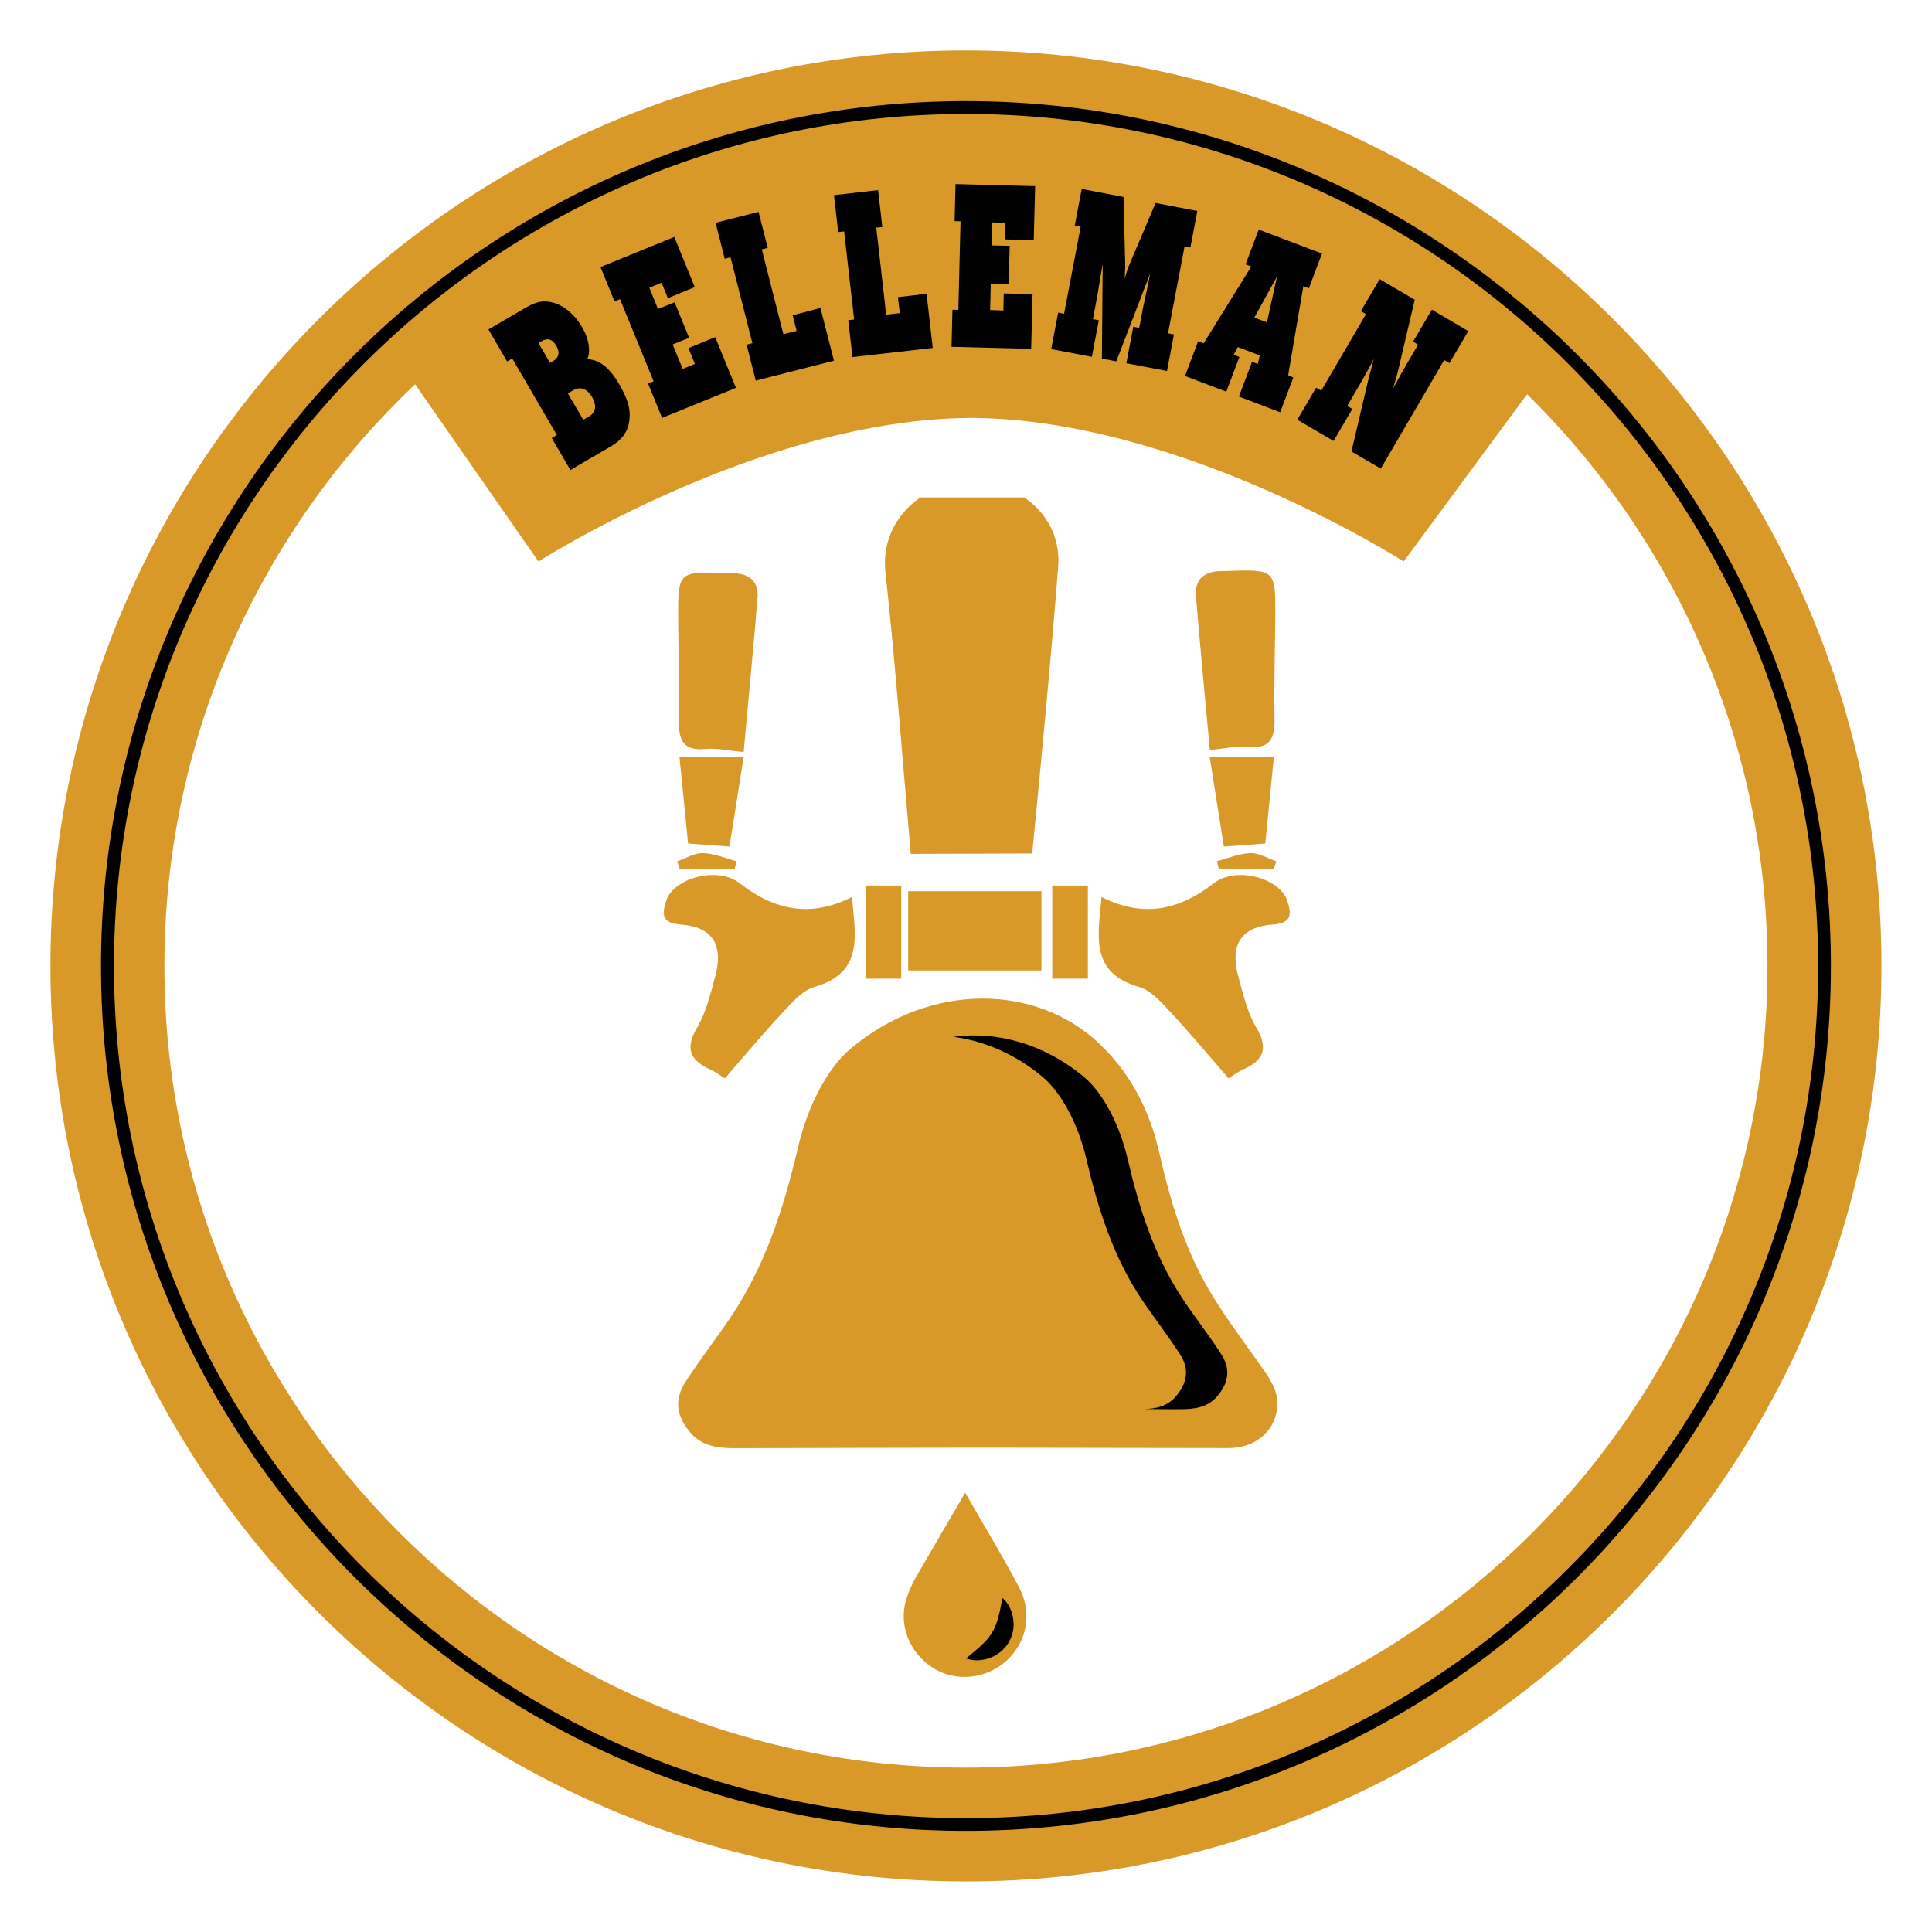
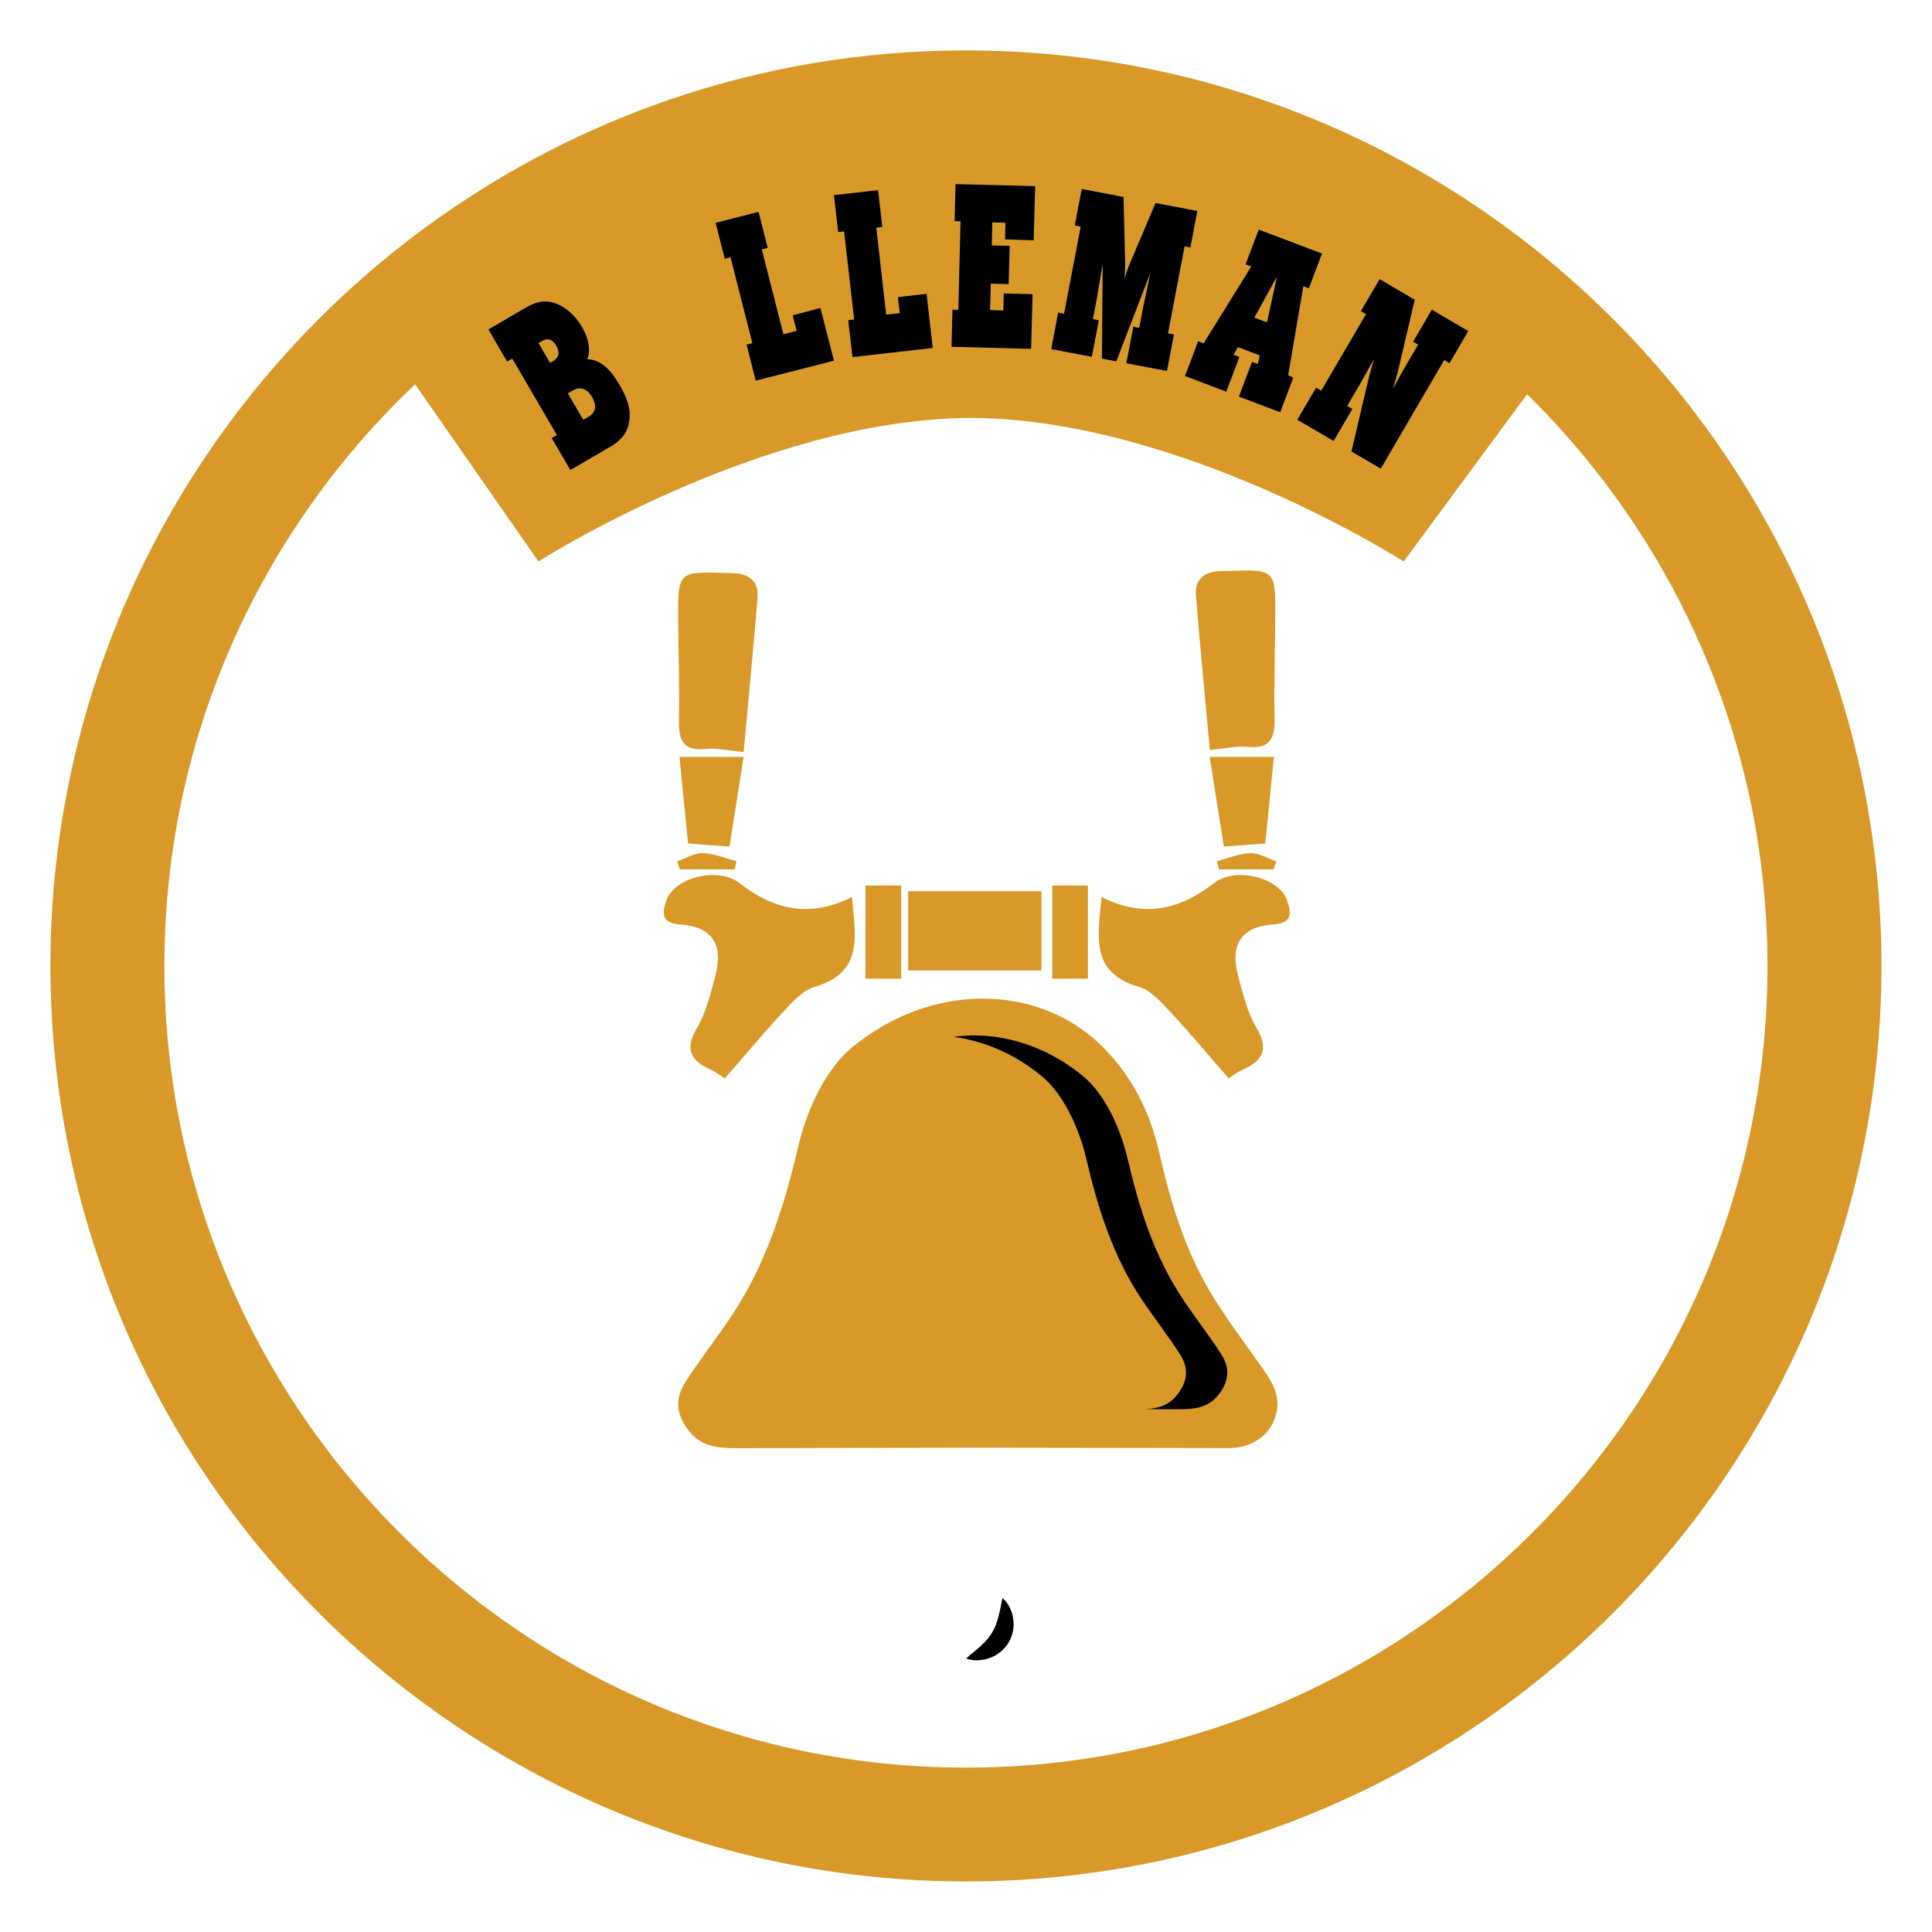
<svg xmlns="http://www.w3.org/2000/svg" version="1.1" x="0px" y="0px" viewBox="0 0 150.19 150.19" style="enable-background:new 0 0 150.19 150.19;" xml:space="preserve">
  <style type="text/css">
	.st0{fill-rule:evenodd;clip-rule:evenodd;fill:#D99929;}
	.st1{fill:#D99929;}
	.st2{fill-rule:evenodd;clip-rule:evenodd;}
</style>
  <g id="Layer_2">
</g>
  <g id="Layer_1">
    <g>
      <path class="st0" d="M66.16,81.49c6.21-5.18,14.43-5,19.32-0.34c2.44,2.33,3.92,5.23,4.65,8.5c0.87,3.84,2.01,7.59,4.06,10.97    c1.23,2.03,2.68,3.92,4.04,5.87c0.65,0.93,1.23,1.89,1.04,3.1c-0.28,1.79-1.76,2.98-3.75,2.98c-6.41,0-12.83-0.03-19.24-0.03    c-6.38,0-12.76,0.03-19.14,0.04c-1.3,0-2.56-0.13-3.49-1.23c-1.04-1.23-1.26-2.51-0.39-3.88c1.12-1.75,2.41-3.39,3.57-5.12    c2.68-4,4.11-8.49,5.2-13.13C62.8,85.88,64.4,82.95,66.16,81.49z" />
    </g>
    <g>
      <path class="st0" d="M95.51,83.83c-1.55-1.78-2.98-3.5-4.51-5.14c-0.72-0.77-1.52-1.7-2.46-1.97c-3.87-1.12-3.16-4.02-2.91-6.99    c3.2,1.62,6,1.06,8.73-1.07c1.74-1.35,5.11-0.4,5.7,1.34c0.34,1.01,0.41,1.76-1.1,1.87c-2.46,0.17-3.36,1.56-2.71,3.99    c0.37,1.38,0.71,2.83,1.42,4.03c1.01,1.71,0.47,2.6-1.12,3.29C96.22,83.33,95.92,83.57,95.51,83.83z" />
    </g>
    <g>
      <path class="st0" d="M94.05,58.3c-0.38-4.17-0.76-8.08-1.08-12c-0.1-1.21,0.6-1.85,1.81-1.9c0.25-0.01,0.5-0.01,0.75-0.02    c3.56-0.12,3.63-0.06,3.61,3.42c-0.02,2.69-0.11,5.38-0.06,8.07c0.03,1.53-0.35,2.37-2.09,2.19    C96.14,57.97,95.27,58.19,94.05,58.3z" />
    </g>
    <g>
      <path class="st0" d="M95.14,65.81c-0.38-2.42-0.72-4.6-1.1-6.97c1.74,0,3.26,0,4.99,0c-0.21,2.11-0.42,4.25-0.67,6.73    C97.53,65.64,96.12,65.74,95.14,65.81z" />
    </g>
    <g>
      <path class="st0" d="M84.57,76.08c-0.97,0-1.82,0-2.77,0c0-2.45,0-4.79,0-7.24c0.93,0,1.78,0,2.77,0    C84.57,71.2,84.57,73.54,84.57,76.08z" />
    </g>
    <g>
      <path class="st0" d="M99.01,67.58c-1.42,0-2.83,0-4.25,0c-0.05-0.21-0.11-0.42-0.16-0.63c0.87-0.23,1.73-0.6,2.61-0.63    c0.66-0.02,1.34,0.41,2.01,0.64C99.14,67.17,99.08,67.37,99.01,67.58z" />
    </g>
    <g>
      <path class="st0" d="M56.35,83.83c1.55-1.78,2.98-3.5,4.51-5.14c0.72-0.77,1.52-1.7,2.46-1.97c3.87-1.12,3.16-4.02,2.91-6.99    c-3.2,1.62-6,1.06-8.73-1.07c-1.74-1.35-5.11-0.4-5.7,1.34c-0.34,1.01-0.41,1.76,1.1,1.87c2.46,0.17,3.36,1.56,2.71,3.99    c-0.37,1.38-0.71,2.83-1.42,4.03c-1.01,1.71-0.47,2.6,1.12,3.29C55.63,83.33,55.93,83.57,56.35,83.83z" />
    </g>
    <g>
      <path class="st0" d="M57.81,58.46c0.38-4.17,0.76-8.08,1.08-12c0.1-1.21-0.6-1.85-1.81-1.9c-0.25-0.01-0.5-0.01-0.75-0.02    c-3.56-0.12-3.63-0.06-3.61,3.42c0.01,2.69,0.11,5.38,0.06,8.07c-0.03,1.53,0.35,2.37,2.09,2.19    C55.71,58.14,56.59,58.35,57.81,58.46z" />
    </g>
    <g>
      <path class="st0" d="M56.71,65.81c0.38-2.42,0.72-4.6,1.1-6.97c-1.74,0-3.26,0-4.99,0c0.21,2.11,0.42,4.25,0.67,6.73    C54.32,65.64,55.74,65.74,56.71,65.81z" />
    </g>
    <g>
      <path class="st0" d="M67.28,76.08c0.97,0,1.82,0,2.78,0c0-2.45,0-4.79,0-7.24c-0.93,0-1.77,0-2.78,0    C67.28,71.2,67.28,73.54,67.28,76.08z" />
    </g>
    <g>
      <path class="st0" d="M52.85,67.58c1.42,0,2.83,0,4.25,0c0.05-0.21,0.11-0.42,0.16-0.63c-0.87-0.23-1.73-0.6-2.61-0.63    c-0.66-0.02-1.34,0.41-2.01,0.64C52.72,67.17,52.78,67.37,52.85,67.58z" />
    </g>
    <g>
      <path class="st1" d="M75.09,146.26c-39.24,0-71.17-31.93-71.17-71.17c0-39.24,31.93-71.17,71.17-71.17s71.17,31.93,71.17,71.17    C146.26,114.34,114.34,146.26,75.09,146.26z M75.09,12.79c-34.36,0-62.31,27.95-62.31,62.31s27.95,62.31,62.31,62.31    c34.36,0,62.31-27.95,62.31-62.31S109.45,12.79,75.09,12.79z" />
    </g>
    <g>
-       <path class="st0" d="M75.03,116.04c1.43,2.5,2.89,4.88,4.18,7.34c1.84,3.49-0.95,7.19-4.53,6.97c-2.87-0.17-5.02-3.06-4.28-5.84    c0.11-0.42,0.28-0.83,0.46-1.23c0.15-0.35,0.35-0.68,0.54-1.01C72.58,120.23,73.77,118.19,75.03,116.04z" />
-     </g>
+       </g>
    <g>
      <path d="M77.93,124.23c0,0,0.39,0.29,0.65,0.92c0.14,0.31,0.21,0.71,0.22,1.17c-0.02,0.22-0.03,0.46-0.11,0.7    c-0.06,0.24-0.17,0.47-0.3,0.69c-0.12,0.23-0.31,0.4-0.47,0.58c-0.18,0.16-0.38,0.3-0.57,0.42c-0.2,0.1-0.4,0.17-0.59,0.24    c-0.19,0.06-0.38,0.08-0.54,0.1c-0.33,0.06-0.62-0.01-0.81-0.04c-0.19-0.04-0.3-0.07-0.3-0.07s0.08-0.09,0.23-0.22    c0.14-0.14,0.35-0.27,0.56-0.47c0.11-0.1,0.22-0.19,0.34-0.29c0.11-0.11,0.21-0.23,0.33-0.32c0.1-0.12,0.19-0.23,0.29-0.34    c0.07-0.13,0.19-0.23,0.24-0.36c0.08-0.12,0.15-0.25,0.21-0.39c0.08-0.13,0.11-0.28,0.17-0.42c0.1-0.29,0.18-0.59,0.24-0.87    C77.85,124.63,77.93,124.23,77.93,124.23z" />
    </g>
    <g>
      <g>
        <path class="st2" d="M91.43,108.53c0.86-1.02,1.04-2.09,0.32-3.22c-0.93-1.46-2-2.82-2.97-4.26c-2.23-3.32-3.42-7.06-4.32-10.92     c-0.65-2.79-1.98-5.23-3.44-6.44c-2.12-1.77-4.53-2.77-6.9-3.09c3.33-0.46,7.01,0.52,10.11,3.09c1.47,1.21,2.79,3.65,3.44,6.44     c0.9,3.86,2.09,7.59,4.32,10.92c0.96,1.44,2.04,2.8,2.97,4.26c0.72,1.13,0.54,2.2-0.32,3.22c-0.77,0.91-1.82,1.02-2.9,1.02     c-0.92,0-1.85,0-2.77-0.01C89.89,109.51,90.76,109.32,91.43,108.53z" />
      </g>
    </g>
    <g>
-       <path d="M75.09,142.33c-37.07,0-67.24-30.16-67.24-67.24S38.02,7.86,75.09,7.86c37.08,0,67.24,30.16,67.24,67.24    S112.17,142.33,75.09,142.33z M75.09,8.86C38.57,8.86,8.86,38.57,8.86,75.1c0,36.52,29.71,66.24,66.24,66.24    s66.24-29.71,66.24-66.24C141.33,38.57,111.62,8.86,75.09,8.86z" />
-     </g>
+       </g>
    <g>
      <path class="st0" d="M120.88,27.71l-11.76,15.94c0,0-17.21-11.03-33.49-11.16h-0.28c-16.28,0.13-33.49,11.16-33.49,11.16    L30.03,26.66l1.72-0.73l8.55-5.49l4.2-3.49l12.05-5.06l13.07-2.22l12.18,0.85l13.61,2.22l11.07,4.21l4.5,3.91l8.23,6.17    L120.88,27.71z" />
    </g>
    <g>
      <path d="M48.14,29.88c0.43,0.74,0.81,1.55,0.81,2.32c0.01,1.18-0.45,1.91-1.51,2.53l-3.1,1.81l-1.45-2.49l0.4-0.23l-3.47-5.95    l-0.4,0.23l-1.45-2.49l2.81-1.64c0.76-0.44,1.23-0.59,1.84-0.52c0.99,0.11,1.98,0.87,2.61,1.95c0.33,0.57,0.54,1.15,0.56,1.72    c0.02,0.32-0.03,0.59-0.15,0.81C46.63,27.93,47.45,28.68,48.14,29.88z M42.76,28.21L43,28.07c0.47-0.28,0.53-0.71,0.24-1.2    c-0.29-0.49-0.66-0.63-1.14-0.34l-0.24,0.14L42.76,28.21z M46.03,30.87c-0.37-0.64-0.92-0.85-1.45-0.54l-0.44,0.25l1.2,2.05    l0.44-0.25C46.33,32.06,46.4,31.51,46.03,30.87z" />
-       <path d="M51.92,23.18l-0.49-1.2l-0.95,0.39l0.67,1.65l1.29-0.52l1.13,2.76l-1.28,0.52l0.78,1.9l0.95-0.39l-0.5-1.23l2.08-0.85    l1.61,3.94l-5.74,2.34l-1.09-2.67l0.43-0.18l-2.61-6.38l-0.43,0.17l-1.09-2.67l5.74-2.34l1.59,3.9L51.92,23.18z" />
      <path d="M63.78,23.94l1.05,4.1l-6.08,1.55l-0.71-2.8l0.45-0.11l-1.7-6.68l-0.45,0.12l-0.71-2.8l3.34-0.85l0.71,2.8l-0.46,0.12    l1.68,6.59l1.03-0.26l-0.31-1.21L63.78,23.94z" />
      <path d="M72.03,22.84l0.48,4.21l-6.24,0.71l-0.33-2.87l0.46-0.05l-0.78-6.85l-0.46,0.05l-0.33-2.87l3.43-0.39l0.33,2.87    l-0.47,0.05l0.77,6.76l1.06-0.12L69.8,23.1L72.03,22.84z" />
      <path d="M78.13,18.61l0.03-1.29l-1.02-0.03l-0.04,1.79l1.39,0.03l-0.08,2.98l-1.39-0.04l-0.05,2.05L78,24.14l0.03-1.33l2.24,0.06    l-0.11,4.25l-6.19-0.16l0.07-2.88l0.46,0.01l0.17-6.89l-0.46-0.01l0.07-2.88l6.19,0.16l-0.11,4.21L78.13,18.61z" />
      <path d="M92.09,19.14l-1.29,6.77L91.26,26l-0.54,2.84l-3.16-0.6l0.54-2.84l0.46,0.09l0.32-1.68c0.07-0.34,0.21-0.93,0.38-1.78    c0.06-0.3,0.11-0.58,0.17-0.82l-2.65,6.88l-1.12-0.21l0.06-7.37c-0.03,0.24-0.09,0.52-0.14,0.82c-0.15,0.86-0.23,1.46-0.3,1.8    l-0.32,1.68l0.46,0.09l-0.54,2.84l-3.16-0.6l0.54-2.84l0.46,0.09l1.29-6.77l-0.46-0.09l0.54-2.84l3.25,0.62l0.13,5.17    c0.01,0.33-0.02,0.69-0.04,1.17c0.14-0.46,0.25-0.8,0.38-1.11l2.02-4.76l3.25,0.62l-0.54,2.84L92.09,19.14z" />
      <path d="M100.54,29.35l-1.02,2.7l-3.21-1.22l1.02-2.7l0.45,0.17l0.15-0.67l-1.7-0.65l-0.33,0.6l0.45,0.17l-1.02,2.7l-3.21-1.22    l1.02-2.7l0.43,0.16l3.7-5.97l-0.44-0.17l1.02-2.7l4.92,1.86l-1.02,2.7l-0.43-0.16l-1.18,6.92L100.54,29.35z M98.49,25.06    l0.78-3.56l-1.76,3.19L98.49,25.06z" />
      <path d="M114.14,25.74l-1.46,2.49l-0.41-0.24l-4.93,8.44l-2.28-1.33l1.32-5.63c0,0,0.06-0.27,0.42-1.56    c-0.34,0.64-0.72,1.34-1.13,2.04l-0.94,1.61l0.4,0.23l-1.46,2.49l-2.82-1.65l1.46-2.49l0.4,0.23l3.48-5.95l-0.4-0.23l1.46-2.49    l2.73,1.6l-1.34,5.71l-0.35,1.2c0.41-0.75,0.88-1.6,1.2-2.14l0.75-1.28l-0.39-0.23l1.46-2.49L114.14,25.74z" />
    </g>
    <g>
      <rect x="70.6" y="69.28" class="st0" width="10.36" height="6.16" />
    </g>
    <g>
-       <path class="st0" d="M79.61,38.67h-8.06c-1.8,1.23-2.99,3.31-2.72,5.78c0.79,7.26,1.32,14.55,1.97,21.93    c3.19-0.01,6.37-0.02,9.44-0.03c0.37-3.81,0.73-7.51,1.07-11.21c0.34-3.74,0.68-7.49,0.96-11.24c0.05-0.75-0.07-1.57-0.32-2.29    C81.51,40.4,80.69,39.39,79.61,38.67z" />
-     </g>
+       </g>
  </g>
</svg>